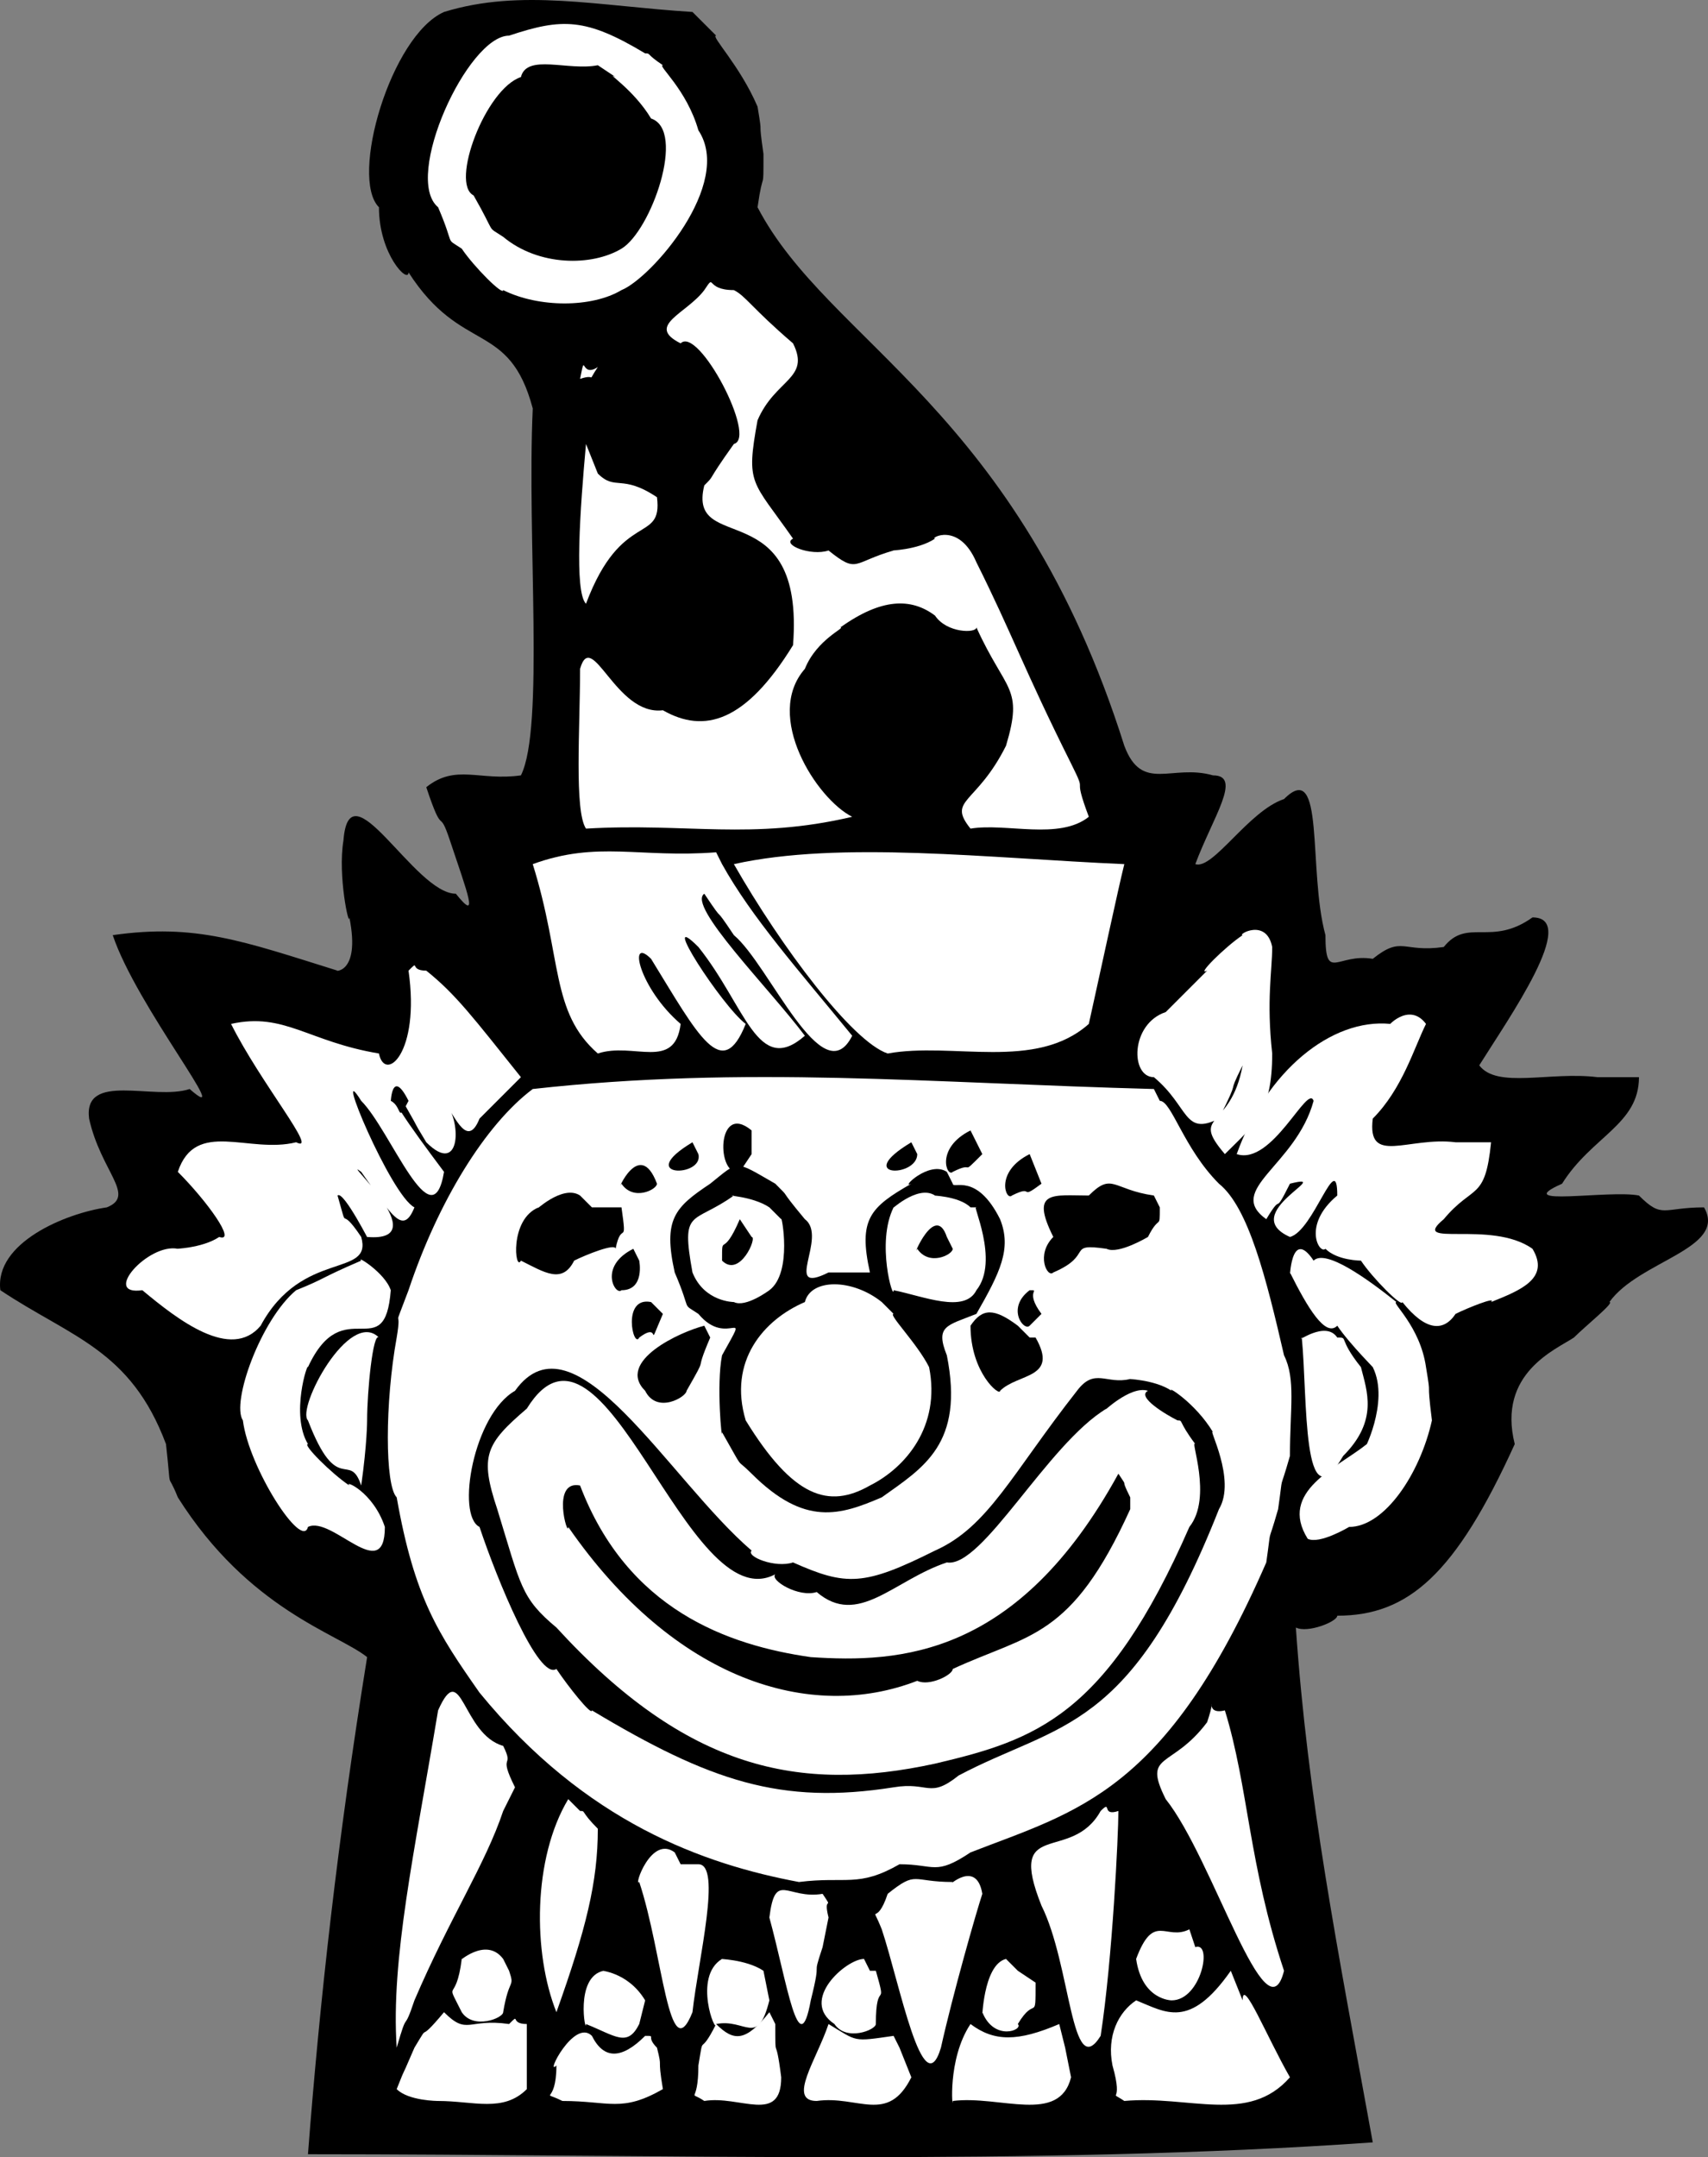
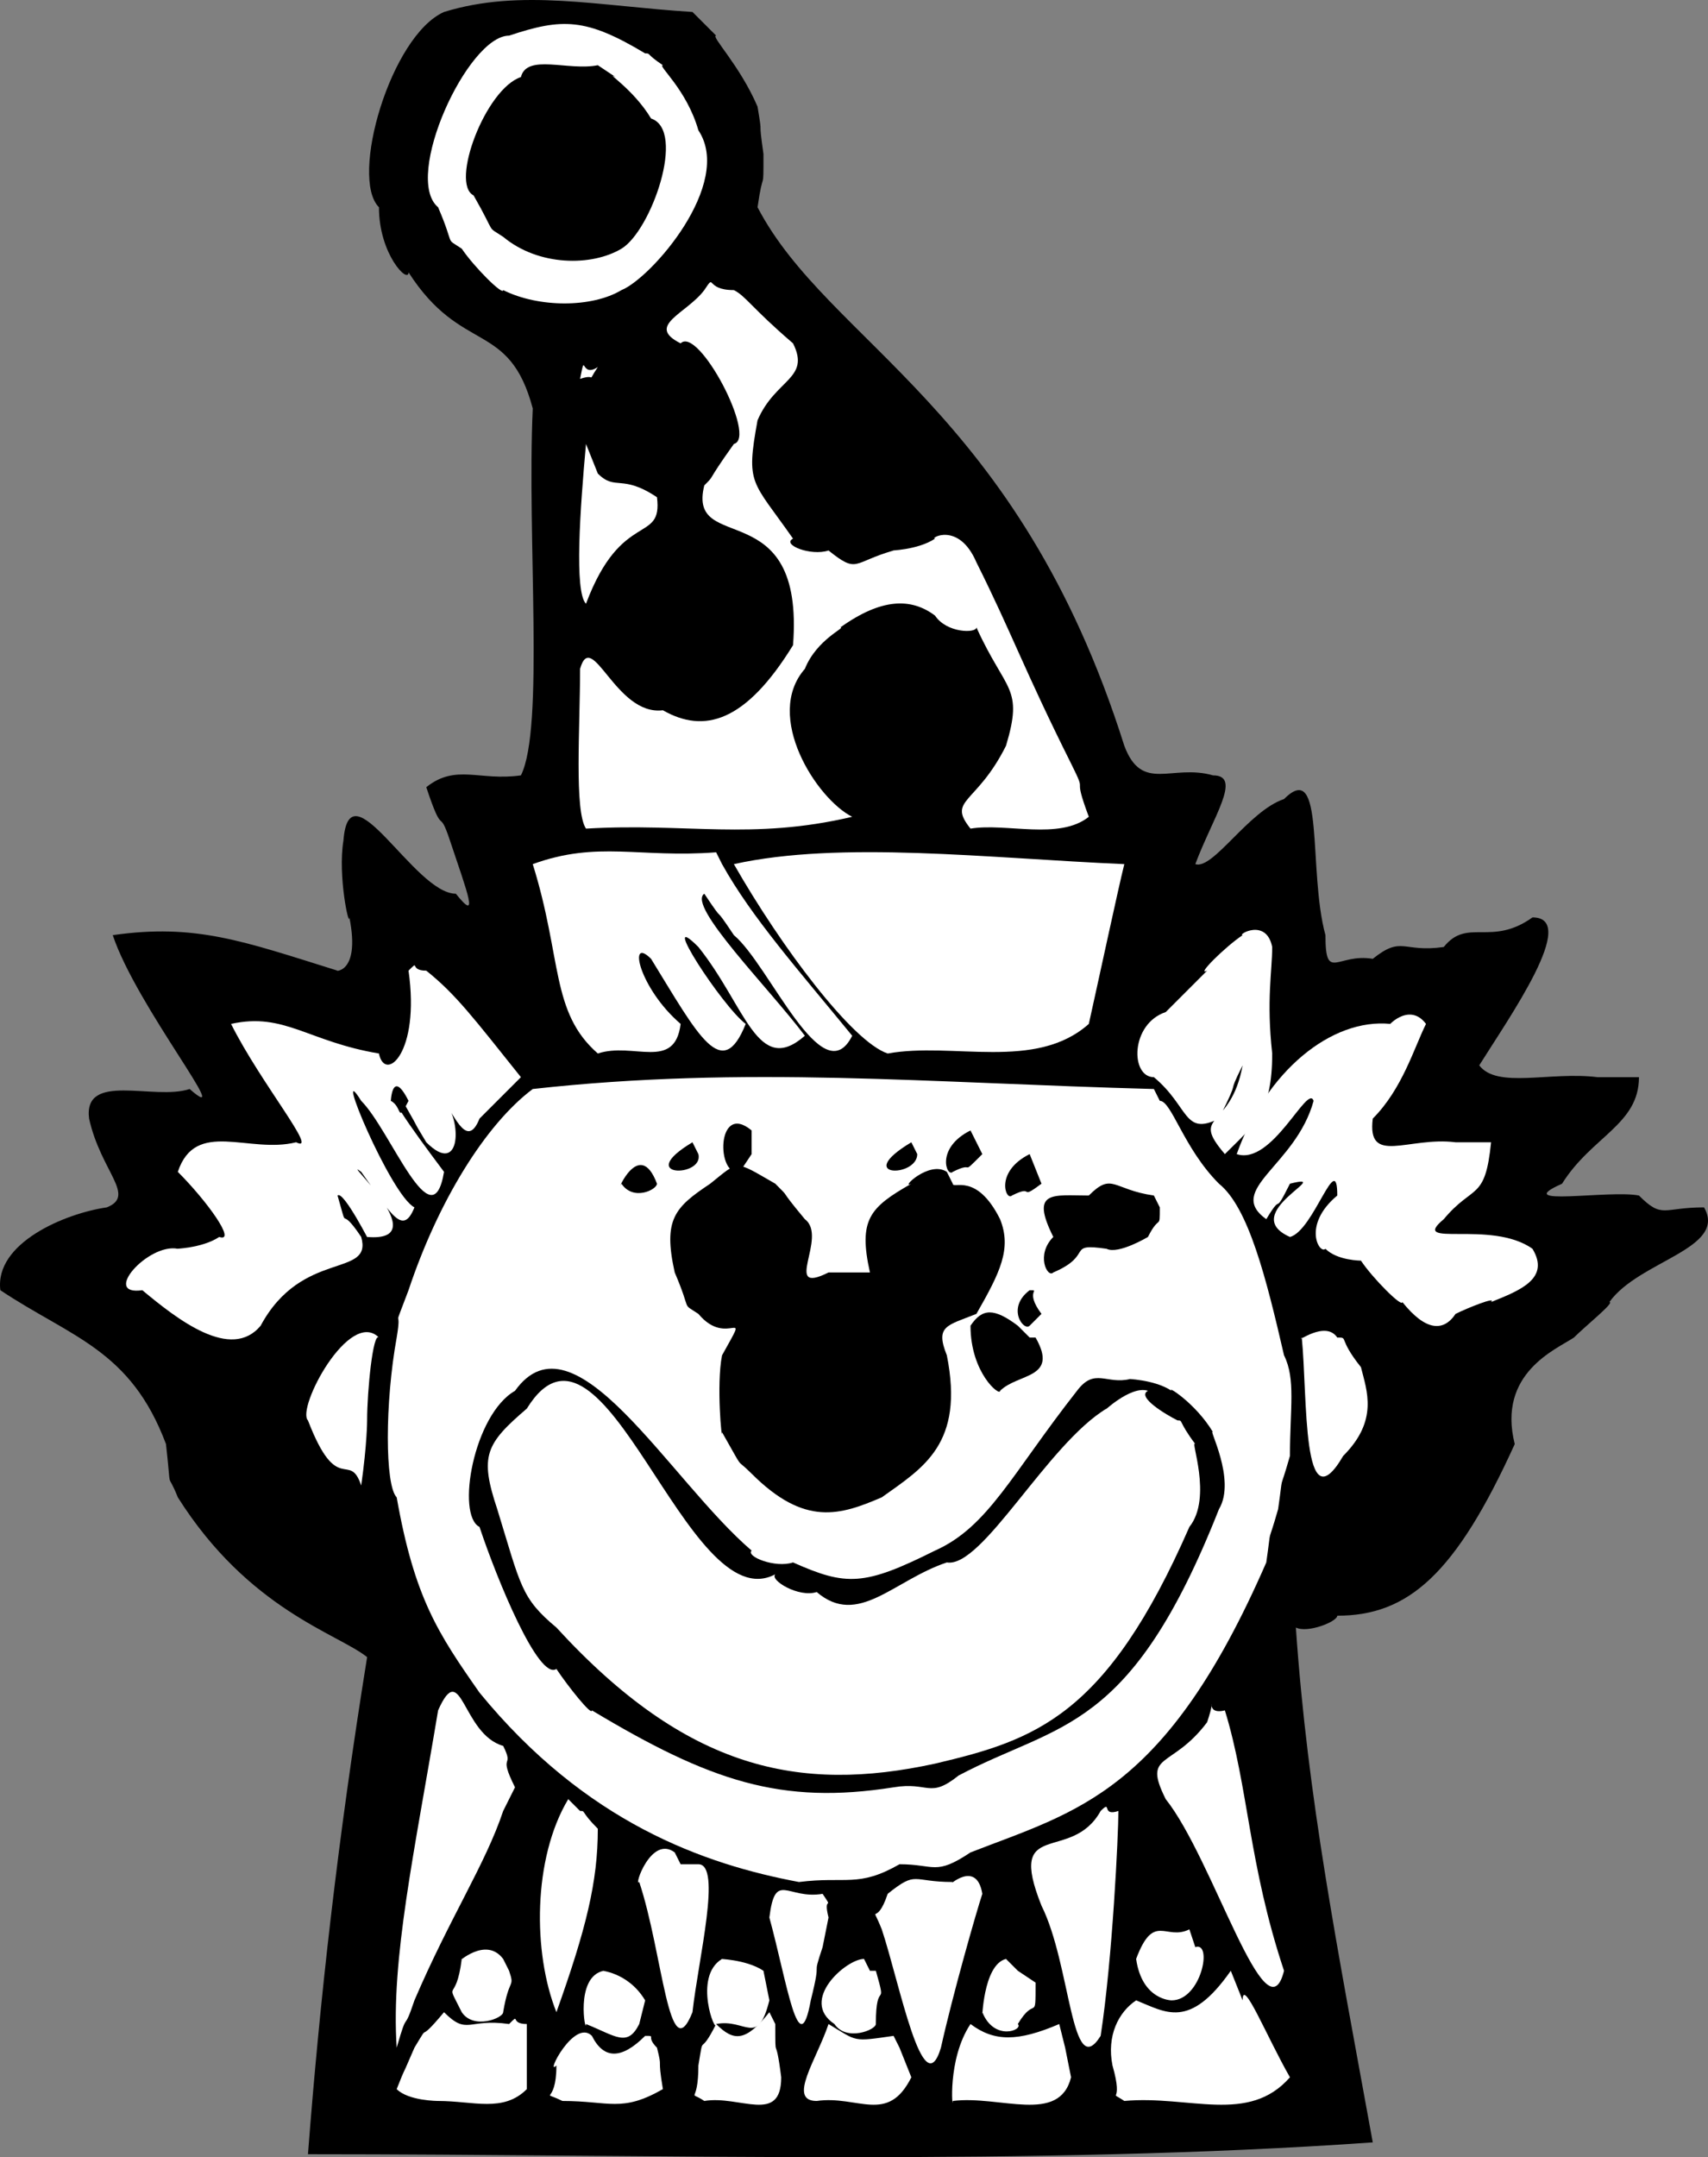
<svg xmlns="http://www.w3.org/2000/svg" width="288.729" height="364.522" version="1.2">
  <rect width="100%" height="100%" fill="#808080" stroke="none" />
  <g fill="none" stroke-linecap="square" stroke-linejoin="bevel" font-family="'Sans Serif'" font-size="12.5" font-weight="400">
    <path fill="#000" d="m119.059 4.022-2-2c-16-1-29-4-42 0-9 4-16 28-11 33 0 8 5 13 5 11 9 14 17 8 21 23-1 22 2 54-2 62-7 1-11-2-16 2 3 9 2 3 4 9 3 9 5 14 1 9-7 0-18-22-19-9-1 6 1 15 1 13 2 10-3 9-2 9-16-5-24-8-38-6 4 12 21 33 13 26-6 2-18-3-17 5 2 9 8 13 3 15-7 1-19 6-18 14 12 8 22 10 28 26 1 9 0 4 2 9 12 19 27 23 32 27-5 31-8 58-10 84 60 0 123 2 180-2-6-33-11-58-13-87 2 1 7-1 7-2 12 0 20-7 30-29-3-12 7-16 10-18 2-2 7-6 6-6 5-7 20-9 16-16-7 0-7 2-11-2-5-1-22 2-13-2 5-8 13-10 13-18h-7c-8-1-17 2-20-2 5-8 17-25 9-25-7 5-11 0-15 5-7 1-7-2-12 2-6-1-8 4-8-4-3-11 0-30-7-23-6 2-12 12-15 11 3-8 8-15 3-15-7-2-12 3-15-5-18-57-50-68-62-91 1-7 1-2 1-9-1-7 0-2-1-8-3-7-8-12-7-12l-2-2" />
    <path fill="#fff" d="M109.059 9.022c-10-6-14-6-23-3-7 0-18 24-12 29 3 7 1 5 4 7 2 3 7 8 7 7 6 3 15 3 20 0 5-2 19-18 13-27-2-7-7-11-6-11-3-2-2-2-3-2m15 40c-5 0-3-3-5 0-3 4-10 6-4 9 3-3 13 16 9 17-5 7-3 5-5 7-3 12 17 1 15 27-8 13-15 15-22 11-8 1-12-14-14-7 0 10-1 24 1 27 17-1 28 2 45-2-6-3-15-17-8-25 2-5 7-7 6-7 7-5 12-5 16-2 2 3 7 3 7 2 5 11 8 10 5 20-5 10-10 9-6 14 6-1 15 2 20-2-3-8 0-3-3-9-8-16-10-22-16-34-3-7-8-4-7-4-3 2-8 2-7 2-7 2-6 4-11 0-3 1-8-1-6-2-7-10-8-9-6-20 3-7 9-7 6-13-7-6-8-8-10-9m-23 13c-3 2-2-3-3 2 3-1 1 1 3-2" />
    <path fill="#fff" d="m101.059 80.022-2-5c-1 11-2 25 0 27 6-16 13-10 12-18-6-4-7-1-10-4m89 66c-23-1-48-4-66 0 8 14 20 30 26 32 11-2 25 3 34-5 2-9 5-23 6-27" />
    <path fill="#fff" d="m122.059 146.022-1-2c-13 1-20-2-31 2 5 16 3 25 11 32 6-2 13 3 14-5-7-6-9-15-5-11 8 13 12 21 16 11-4-3-15-20-8-13 8 10 10 22 18 15-6-8-20-22-17-24 4 6 1 1 5 7 6 5 15 27 20 17-9-11-17-20-22-29m93 14c-1-5-6-2-5-2-3 2-8 7-6 6l-7 7c-6 2-6 11-2 11 6 5 5 10 11 7 4-8 1-3 4-9-2 11-9 8-3 15 5-5 8-7 8-17-1-9 0-14 0-18m-143 4c-3 0-1-2-3 0 2 14-4 19-5 14-12-2-16-7-25-5 5 10 15 22 11 20-8 2-17-4-20 5 5 5 10 12 7 11-3 2-8 2-7 2-5-1-13 8-6 7 6 5 15 12 20 6 7-13 19-8 17-15-4-6-2 0-4-7 1-1 6 9 5 7 12 1-5-14-1-11 5 7 7 11 9 6-4-2-14-26-9-18 5 5 12 24 14 12-6-8-11-15-7-12 4 7 1 2 4 7 6 6 6-4 3-7 2 3 4 8 6 3l7-7c-8-10-11-14-16-18" />
    <path fill="#fff" d="M241.059 173.022c-3-4-7 1-6 0-10-1-21 8-26 22 6 2 12-12 13-9-3 11-15 15-8 20 3-5 1 0 4-6 8-2-9 5 0 9 4-1 8-15 8-7-6 5-3 10-2 9 2 2 6 2 6 2 2 3 7 8 7 7 4 5 7 5 9 2 2-1 7-3 6-2 5-2 10-4 7-9-7-5-21 0-15-5 5-6 7-3 8-13h-6c-8-1-15 4-14-4 5-5 7-12 9-16m-45 13-1-2c-38-1-69-4-105 0-8 6-16 19-21 34-3 8-1 2-2 8-2 11-2 25 0 27 3 17 7 23 14 33 18 22 38 29 54 32 8-1 10 1 17-3 6 0 6 2 12-2 18-7 33-10 50-49 1-7 0-2 2-9 1-7 0-2 2-9 0-8 1-13-1-17-3-13-6-25-11-29-6-6-8-14-10-14" />
-     <path fill="#fff" d="M222.059 213.022c-4-6-4 4-4 2 3 6 6 11 8 9 2 3 7 8 6 7 3 6-2 15-1 13-5 4-15 8-10 16 2 1 7-2 7-2 6 0 12-9 14-18-1-8 0-3-1-9-1-7-6-11-5-11-5-4-12-9-14-7" />
    <path fill="#fff" d="M226.059 226.022c-2-3-7 1-6 0 1 10 0 32 7 20 6-6 4-11 3-15-4-5-2-5-4-5m-19 63c-4 1-1-4-3 2-6 8-11 5-7 13 8 10 17 41 20 29-6-18-6-31-10-44m-18 17c-3 1-1-2-3 0-5 9-16 1-10 16 5 10 5 30 10 22 2-13 3-34 3-38m-91 0-2-2c-6 10-6 26-2 36 5-14 7-22 7-31-3-3-2-3-3-3m-13 0 2-4c-3-6 0-3-2-7-7-2-7-15-11-6-4 24-8 42-7 57 2-7 1-2 3-8 6-14 12-23 15-32m30 9-1-2c-4-3-7 6-6 5 4 12 5 32 9 22 1-9 5-25 1-25h-3m51 5c-1-6-6-1-5-2-7 0-6-2-11 2-2 6-3 1-1 6 3 9 7 30 10 20 2-9 6-23 7-26m-26 4c-1-4 1-1-1-4-6 1-8-4-9 4 3 11 5 25 7 14 2-8 0-3 2-9l1-5m62 5-1-3c-4 2-6-3-9 5 1 7 6 7 6 7 5 0 7-10 4-9m-30 4-2-2c-4 1-4 11-4 9 2 5 7 3 6 2 3-5 3 0 3-7l-3-2m-25 0-1-2c-3 0-11 7-5 11 2 3 7 1 7 0 0-8 2-2 0-9h-1m-18 0c-3-2-8-2-7-2-5 3-1 13-1 11 5-1 7 4 9-4l-1-5m-43 0-1-2c-3-4-8 1-7 0-1 8-3 3 0 9 2 3 7 1 7 0 1-6 2-4 1-7" />
    <path fill="#fff" d="m210.059 338.022-2-5c-7 10-11 7-16 5-3 2-5 6-4 11 2 7-1 4 2 6 11-1 21 4 28-4-4-7-8-17-8-13m-101 0c-3-5-8-5-7-5-5 1-3 11-3 9 5 2 7 4 9 0l1-4m22 4-1-2c-4 5-6 5-9 2-3 6-2 1-3 7 0 7-2 4 1 6 6-1 13 4 13-4-1-8-1-2-1-9m-42 0c-3 0-1-2-3 0-7-1-7 2-11-2-5 6-2 1-5 6-3 7-1 2-3 7 2 2 7 2 7 2 6 0 11 2 15-2v-11m91 4-1-4c-7 3-11 3-15 0-4 6-3 15-3 13 8-1 18 4 20-4l-1-5m-28 0-1-2c-7 1-6 1-11-2-2 6-7 13-2 13 7-1 12 4 16-4l-2-5" />
    <path fill="#fff" d="M111.059 346.022c-2-2 0-2-2-2-4 4-7 4-9 0-3-3-8 7-6 5 0 7-3 4 1 6 8 0 10 2 17-2-1-6 0-3-1-7" />
    <path fill="#000" d="m104.059 13.022-3-2c-5 1-12-2-13 2-6 2-12 18-8 20 4 7 2 5 5 7 6 5 15 5 20 2s11-20 5-22c-3-5-8-8-6-7m-35 173c-3-6-3 1-3 0 2 1 1 4 3 0m97 9-2-4c-6 3-4 8-3 7 4-2 1 1 5-3m-11 0-1-2c-10 6 1 6 1 2m-28 0v-4c-6-5-6 8-2 7l2-3m-9 0-1-2c-10 6 2 6 1 2m58 5-2-5c-6 3-4 8-3 7 4-2 1 1 5-2" />
    <path fill="#000" d="m161.059 200.022-1-2c-3-2-8 3-6 2-7 4-9 6-7 15h-7c-8 4 0-6-4-9-5-6-2-3-5-6-7-4-6-4-11 0-6 4-8 6-6 15 3 7 1 5 4 7 5 6 9-2 4 7-1 5 0 15 0 13 4 7 2 4 5 7 9 9 15 7 22 4 7-5 14-9 11-24-2-5 0-5 5-7 4-7 6-11 4-16-4-8-8-5-8-6m-50 0c-3-8-7 2-6 0 2 3 6 1 6 0m85 4-1-2c-7-1-7-4-11 0-6 0-10-1-6 7-3 3-1 7 0 6 7-3 2-5 9-4 2 1 7-2 7-2 2-4 2-1 2-5m-20 18c-3-4 0-4-2-4-4 3-1 7 0 6l2-2" />
    <path fill="#000" d="m174.059 226.022-2-2c-4-3-6-3-8 0 0 8 5 12 5 11 3-3 10-2 6-9h-1" />
    <path fill="#000" d="M198.059 235.022c-3-2-8-2-7-2-4 1-6-2-9 2-11 14-15 23-24 27-12 6-15 6-24 2-3 1-8-1-7-2-14-12-30-41-40-27-7 4-10 21-6 23 3 9 10 26 13 24 2 3 6 8 6 7 20 12 32 16 51 13 6-1 6 2 11-2 17-9 29-7 44-45 3-5-2-14-1-13-3-5-8-8-7-7" />
-     <path fill="#fff" d="M164.059 204.022c-2-2-7-2-6-2-3-2-8 3-7 2-3 6 0 16 0 14 5 1 12 4 14 0 4-5-1-15 0-14h-1m-34 0c-3-2-8-2-6-2-7 5-9 2-7 13 2 5 7 5 7 5 2 1 6-2 6-2 4-3 2-13 2-12l-2-2m-64 14c-1-3-6-6-5-5-7 3-6 3-11 5-6 5-11 19-9 22 1 8 10 22 11 18 4-2 13 10 13 0-2-6-7-8-6-7-3-2-8-7-7-7-3-5 0-14 0-13 6-13 13 0 14-13m85 4-2-2c-5-4-12-4-13 0-7 3-13 10-10 20 8 13 14 15 21 11 6-3 12-10 10-20-2-4-7-9-6-9" />
    <path fill="#fff" d="M199.059 240.022c-2-1-7-4-5-5-3-1-8 4-7 3-10 6-21 27-27 26-9 3-15 11-22 5-3 1-8-2-7-3-15 8-29-49-42-28-7 6-8 8-5 17 4 13 4 15 10 20 22 24 41 28 64 23 17-4 29-8 43-40 4-5 0-15 1-14-3-4-2-4-3-4m-137 0c0-5 1-15 2-14-5-5-14 12-12 14 5 13 7 5 9 11 1-7 1-11 1-11" />
-     <path fill="#000" d="m100.059 204.022-2-2c-3-2-8 3-7 2-5 2-4 11-3 9 4 2 7 4 9 0 2-1 7-3 7-2 1-5 2 0 1-7h-5m60 5c-2-6-6 4-5 2 2 3 6 1 6 0l-1-2m-33 0-2-3c-3 7-3 2-3 7 3 3 6-4 5-4m-19 4-1-2c-6 3-3 8-2 7 4 0 3-5 3-5m4 9-2-2c-5-1-3 8-2 6 4-3 1 3 4-4m8 4-1-2c-4 1-15 6-10 11 2 4 7 1 7 0 4-7 1-2 4-9m71 27c-2-4 0-1-2-4-17 31-37 32-52 31-14-2-31-8-39-29-5-1-2 9-2 7 18 26 41 33 59 26 2 1 6-1 6-2 13-6 20-5 30-27v-2" />
  </g>
</svg>